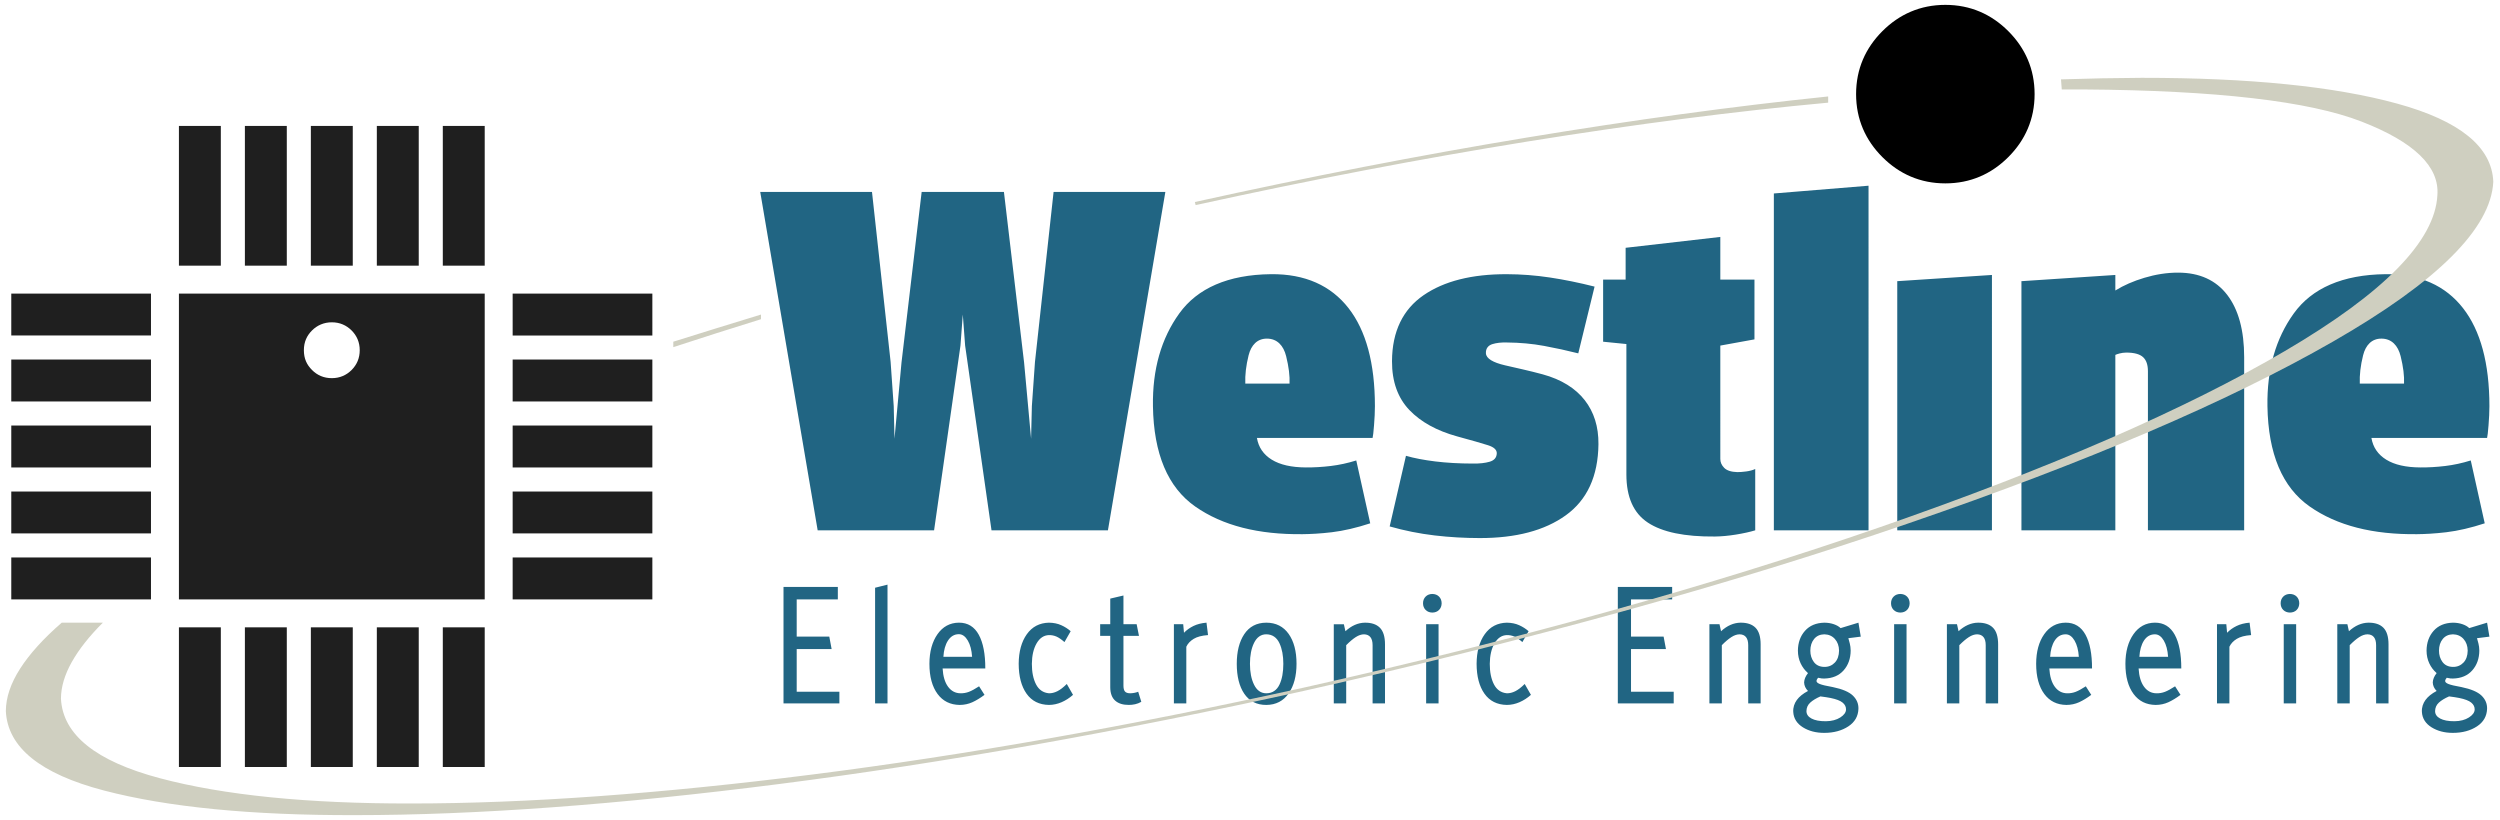
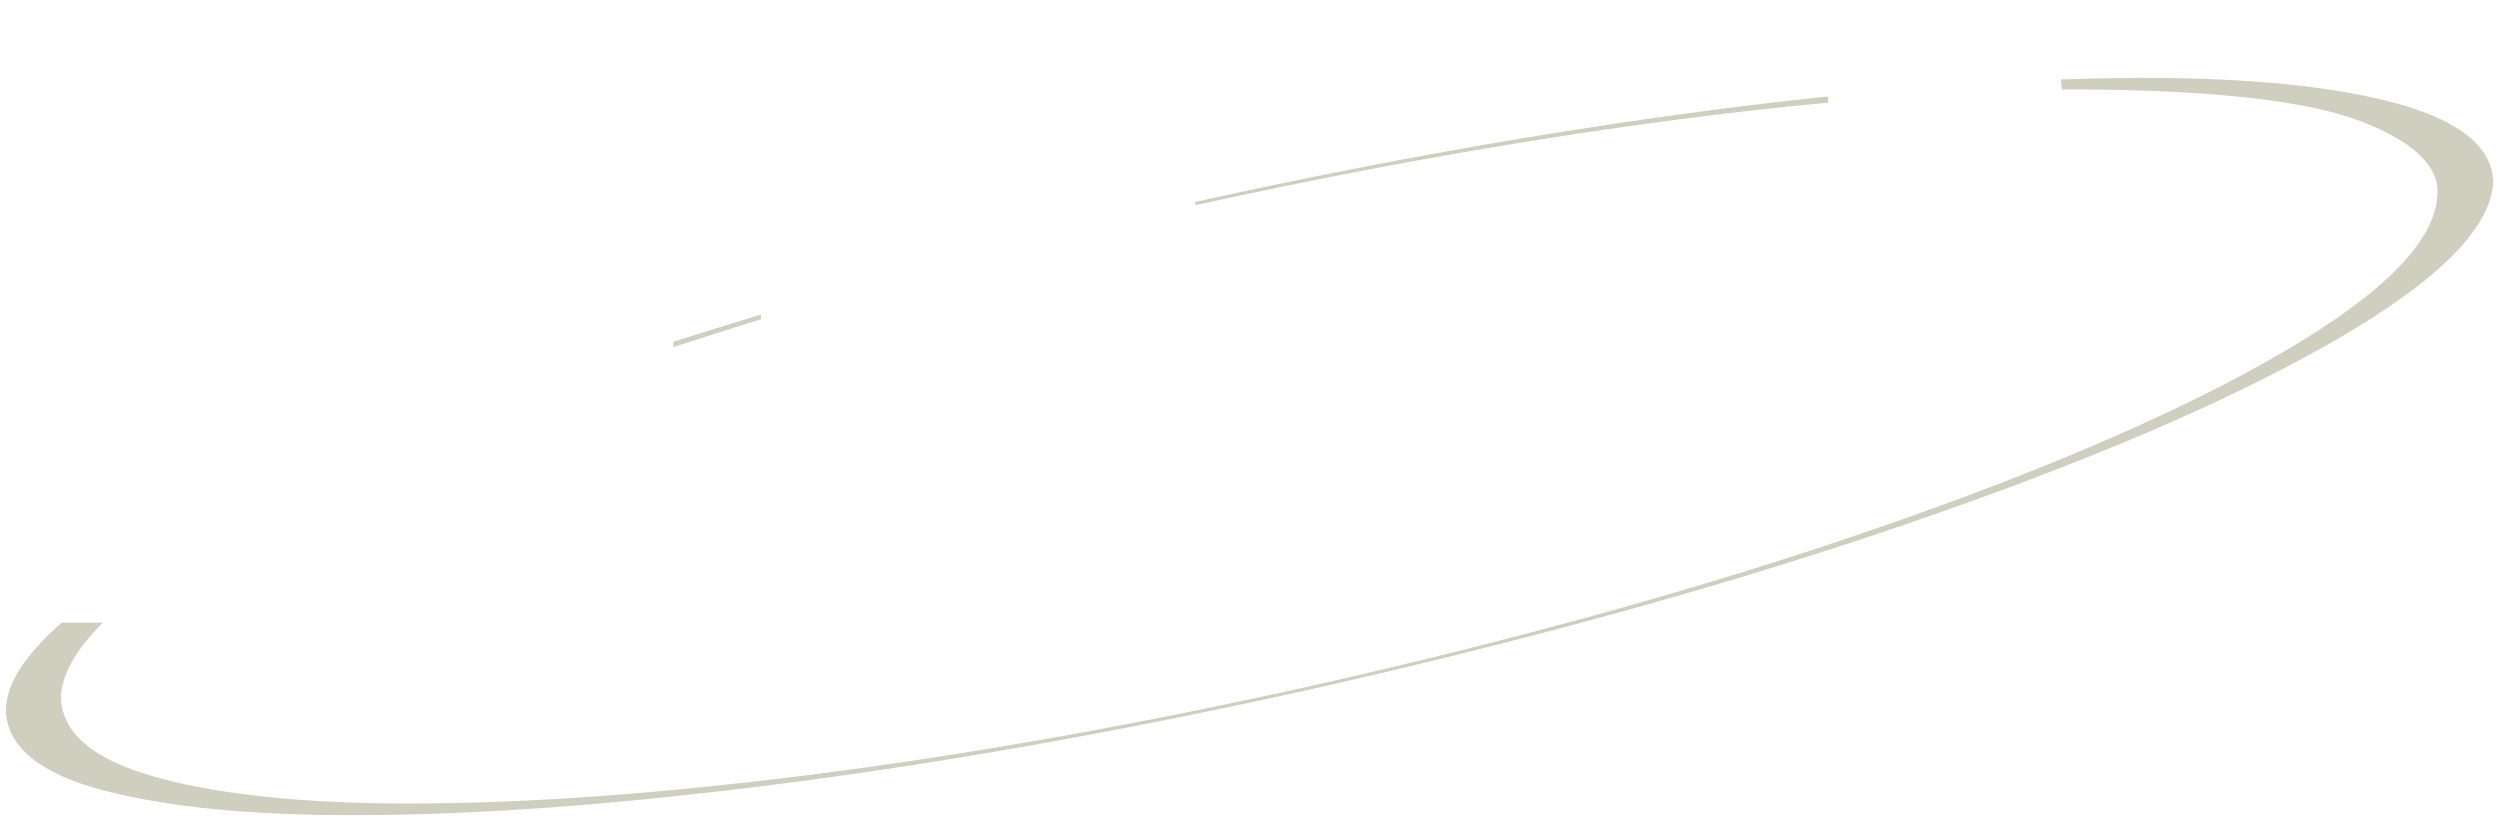
<svg xmlns="http://www.w3.org/2000/svg" version="1.0" width="256" height="84" id="svg2958" style="display:inline" viewBox="0 0 256 84">
  <defs id="defs2960" />
  <g id="g172" transform="matrix(1.445,0,0,1.445,0.087,-0.208)">
-     <path d="m 32.034,56.305 v -9.9 h -2.97 v 9.9 z m 0,-35.53 V 10.875 h -2.97 v 9.9 z m -4.675,35.53 v -9.9 h -2.97 v 9.9 z m 0,-35.53 V 10.875 h -2.97 v 9.9 z m -4.675,35.53 V 46.405 H 19.714 v 9.9 z m 0,-35.53 V 10.875 H 19.714 v 9.9 z M 3.159,39.75 H 13.059 V 36.78 H 3.159 Z m 35.53,0 h 9.9 V 36.78 H 38.689 Z M 3.159,35.075 H 13.059 V 32.105 H 3.159 Z m 35.53,0 h 9.9 V 32.105 H 38.689 Z M 3.159,25.725 H 13.059 V 22.755 H 3.159 Z m 0,18.7 H 13.059 V 41.455 H 3.159 Z M 18.009,56.305 V 46.405 H 15.039 v 9.9 z m 18.7,0 v -9.9 h -2.97 v 9.9 z M 18.009,20.775 V 10.875 H 15.039 v 9.9 z m 18.7,0 V 10.875 h -2.97 v 9.9 z m 1.98,4.95 h 9.9 V 22.755 H 38.689 Z M 15.039,44.425 H 36.709 V 22.755 H 15.039 Z m 23.65,0 h 9.9 V 41.455 H 38.689 Z M 24.471,25.367 c 0.361,-0.361 0.839,-0.577 1.402,-0.577 0.564,0 1.031,0.206 1.402,0.577 0.371,0.371 0.577,0.839 0.577,1.402 0,0.564 -0.206,1.031 -0.577,1.402 -0.371,0.371 -0.839,0.577 -1.402,0.577 -0.564,1e-6 -1.031,-0.206 -1.402,-0.577 -0.371,-0.371 -0.577,-0.804 -0.577,-1.402 0,-0.59 0.212,-1.037 0.577,-1.402 z M 3.159,30.4 H 13.059 V 27.43 H 3.159 Z m 35.53,0 h 9.9 v -2.97 h -9.9 z" transform="translate(-2.42,-1.806)" id="text2971" style="font-style:normal;font-variant:normal;font-weight:normal;font-stretch:normal;font-size:55px;line-height:125%;font-family:Westline;-inkscape-font-specification:Westline;text-align:start;writing-mode:lr-tb;text-anchor:start;display:inline;opacity:1;fill:#1f1f1f;fill-opacity:1;stroke:none;stroke-width:1px;stroke-linecap:butt;stroke-linejoin:miter;stroke-opacity:1" />
-     <path d="m 93.303,48.99 c 10e-7,0.592 -0.087,1.085 -0.275,1.478 -0.188,0.393 -0.5,0.612 -0.935,0.612 -0.385,0 -0.674,-0.219 -0.866,-0.612 -0.193,-0.393 -0.289,-0.886 -0.289,-1.478 -9.1e-5,-0.592 0.096,-1.085 0.289,-1.478 0.192,-0.393 0.481,-0.613 0.866,-0.612 0.435,0.002 0.747,0.229 0.935,0.632 0.188,0.403 0.275,0.889 0.275,1.457 z m 0.935,0 c 0,-0.891 -0.189,-1.597 -0.557,-2.117 -0.368,-0.52 -0.897,-0.799 -1.588,-0.797 -0.689,0.002 -1.209,0.288 -1.561,0.818 -0.352,0.531 -0.528,1.229 -0.529,2.097 0.001,0.891 0.178,1.597 0.529,2.117 0.352,0.52 0.872,0.799 1.561,0.797 0.691,-0.002 1.22,-0.288 1.588,-0.818 0.368,-0.531 0.557,-1.229 0.557,-2.097 z m 37.4,0.22 c -0.33,-0.004 -0.578,-0.127 -0.742,-0.351 -0.165,-0.223 -0.248,-0.492 -0.247,-0.804 0.003,-0.337 0.093,-0.612 0.268,-0.825 0.175,-0.213 0.416,-0.323 0.722,-0.33 0.308,0.007 0.558,0.117 0.749,0.33 0.191,0.213 0.29,0.488 0.296,0.825 -0.006,0.361 -0.104,0.643 -0.296,0.846 -0.191,0.203 -0.441,0.313 -0.749,0.309 z m 44.549,0 c -0.33,-0.004 -0.578,-0.127 -0.742,-0.351 -0.165,-0.223 -0.248,-0.492 -0.247,-0.804 0.003,-0.337 0.093,-0.612 0.268,-0.825 0.175,-0.213 0.416,-0.323 0.722,-0.33 0.308,0.007 0.558,0.117 0.749,0.33 0.191,0.213 0.29,0.488 0.296,0.825 -0.006,0.361 -0.104,0.643 -0.296,0.846 -0.192,0.203 -0.441,0.313 -0.749,0.309 z m 0,4.675 c 0.678,-0.001 1.246,-0.159 1.705,-0.461 0.458,-0.301 0.696,-0.716 0.715,-1.244 0.01,-0.36 -0.12,-0.671 -0.392,-0.935 -0.272,-0.264 -0.746,-0.465 -1.423,-0.605 -0.457,-0.08 -0.767,-0.154 -0.928,-0.22 -0.162,-0.066 -0.237,-0.14 -0.227,-0.22 9.7e-4,-0.03 0.012,-0.066 0.034,-0.11 0.022,-0.044 0.047,-0.08 0.076,-0.11 0.108,0.026 0.195,0.042 0.261,0.048 0.066,0.006 0.126,0.008 0.179,0.007 0.583,-0.014 1.039,-0.206 1.368,-0.577 0.329,-0.371 0.496,-0.839 0.502,-1.402 -0.004,-0.191 -0.024,-0.359 -0.062,-0.502 -0.038,-0.143 -0.072,-0.269 -0.103,-0.378 l 0.88,-0.11 -0.165,-0.99 -1.265,0.385 c -0.114,-0.112 -0.272,-0.204 -0.474,-0.275 -0.203,-0.071 -0.43,-0.108 -0.681,-0.11 -0.583,0.014 -1.039,0.206 -1.368,0.577 -0.329,0.371 -0.496,0.839 -0.502,1.402 0.002,0.331 0.066,0.631 0.193,0.901 0.126,0.269 0.3,0.501 0.522,0.694 -0.174,0.22 -0.266,0.44 -0.275,0.66 0.009,0.229 0.101,0.431 0.275,0.605 -0.357,0.189 -0.62,0.402 -0.791,0.639 -0.171,0.237 -0.273,0.52 -0.254,0.846 0.026,0.472 0.273,0.835 0.687,1.093 0.415,0.258 0.919,0.393 1.512,0.392 z m 0.11,-0.825 c -0.442,0.004 -0.782,-0.066 -1.017,-0.192 -0.236,-0.126 -0.355,-0.3 -0.357,-0.522 0.003,-0.243 0.093,-0.445 0.268,-0.605 0.175,-0.16 0.416,-0.307 0.722,-0.44 0.181,0.025 0.314,0.044 0.399,0.055 0.085,0.011 0.19,0.03 0.316,0.055 0.407,0.083 0.693,0.192 0.859,0.33 0.166,0.137 0.246,0.302 0.241,0.495 -0.008,0.203 -0.143,0.388 -0.406,0.557 -0.263,0.168 -0.604,0.264 -1.024,0.268 z m -39.929,-8.36 c 0,0.196 0.065,0.354 0.186,0.474 0.12,0.12 0.278,0.182 0.474,0.186 0.196,-0.003 0.354,-0.065 0.474,-0.186 0.12,-0.12 0.182,-0.278 0.186,-0.474 -0.004,-0.196 -0.065,-0.354 -0.186,-0.474 -0.12,-0.12 -0.279,-0.182 -0.474,-0.186 -0.196,0.003 -0.354,0.065 -0.474,0.186 -0.12,0.12 -0.186,0.278 -0.186,0.474 z m 27.61,0 c 0,0.196 0.065,0.354 0.186,0.474 0.12,0.12 0.278,0.182 0.474,0.186 0.196,-0.003 0.354,-0.065 0.474,-0.186 0.12,-0.12 0.182,-0.278 0.186,-0.474 -0.004,-0.196 -0.066,-0.354 -0.186,-0.474 -0.12,-0.12 -0.279,-0.182 -0.474,-0.186 -0.196,0.003 -0.354,0.065 -0.474,0.186 -0.12,0.12 -0.186,0.278 -0.186,0.474 z m -8.91,2.2 c 0.252,0 0.463,0.157 0.632,0.447 0.169,0.29 0.27,0.673 0.302,1.148 h -2.035 c 0.029,-0.476 0.136,-0.858 0.323,-1.148 0.187,-0.29 0.446,-0.447 0.777,-0.447 z m -6.325,0 c 0.252,0 0.463,0.157 0.632,0.447 0.169,0.29 0.27,0.673 0.302,1.148 h -2.035 c 0.029,-0.476 0.136,-0.858 0.323,-1.148 0.187,-0.29 0.446,-0.447 0.777,-0.447 z m -17.105,6.985 c 0.678,-0.001 1.247,-0.159 1.705,-0.461 0.458,-0.301 0.697,-0.716 0.715,-1.244 0.01,-0.36 -0.12,-0.671 -0.392,-0.935 -0.272,-0.264 -0.746,-0.465 -1.423,-0.605 -0.457,-0.08 -0.767,-0.154 -0.928,-0.22 -0.162,-0.066 -0.237,-0.14 -0.227,-0.22 0.001,-0.03 0.013,-0.066 0.034,-0.11 0.022,-0.044 0.047,-0.08 0.076,-0.11 0.108,0.026 0.195,0.042 0.261,0.048 0.066,0.006 0.126,0.008 0.179,0.007 0.583,-0.014 1.039,-0.206 1.368,-0.577 0.329,-0.371 0.496,-0.839 0.502,-1.402 -0.004,-0.191 -0.024,-0.359 -0.062,-0.502 -0.038,-0.143 -0.072,-0.269 -0.103,-0.378 l 0.88,-0.11 -0.165,-0.99 -1.265,0.385 c -0.114,-0.112 -0.272,-0.204 -0.474,-0.275 -0.203,-0.071 -0.43,-0.108 -0.681,-0.11 -0.583,0.014 -1.039,0.206 -1.368,0.577 -0.329,0.371 -0.496,0.839 -0.502,1.402 0.002,0.331 0.066,0.631 0.193,0.901 0.126,0.269 0.3,0.501 0.522,0.694 -0.174,0.22 -0.266,0.44 -0.275,0.66 0.009,0.229 0.101,0.431 0.275,0.605 -0.356,0.189 -0.62,0.402 -0.791,0.639 -0.171,0.237 -0.273,0.52 -0.254,0.846 0.026,0.472 0.273,0.835 0.687,1.093 0.415,0.258 0.919,0.393 1.512,0.392 z m 0.11,-0.825 c -0.442,0.004 -0.782,-0.066 -1.017,-0.192 -0.236,-0.126 -0.355,-0.3 -0.357,-0.522 0.003,-0.243 0.093,-0.445 0.268,-0.605 0.175,-0.16 0.416,-0.307 0.722,-0.44 0.181,0.025 0.314,0.044 0.399,0.055 0.085,0.011 0.19,0.03 0.316,0.055 0.407,0.083 0.693,0.192 0.859,0.33 0.166,0.137 0.246,0.302 0.241,0.495 -0.008,0.203 -0.143,0.388 -0.406,0.557 -0.263,0.168 -0.604,0.264 -1.024,0.268 z m -28.545,-8.36 c 0,0.196 0.065,0.354 0.186,0.474 0.12,0.12 0.278,0.182 0.474,0.186 0.196,-0.003 0.354,-0.065 0.474,-0.186 0.12,-0.12 0.182,-0.278 0.186,-0.474 -0.004,-0.196 -0.065,-0.354 -0.186,-0.474 -0.12,-0.12 -0.279,-0.182 -0.474,-0.186 -0.196,0.003 -0.354,0.065 -0.474,0.186 -0.12,0.12 -0.186,0.278 -0.186,0.474 z m -32.893,2.191 c 0.256,0 0.467,0.166 0.636,0.456 0.17,0.29 0.27,0.673 0.302,1.148 h -2.035 c 0.029,-0.476 0.136,-0.858 0.323,-1.148 0.187,-0.29 0.442,-0.456 0.773,-0.456 z m -2.636,-31.341 -1.43,12.1 -0.495,5.39 -0.055,-2.31 -0.22,-3.135 -1.32,-12.045 h -7.92 l 4.07,23.98 h 8.25 l 1.87,-13.09 0.165,-2.2 0.165,2.2 1.87,13.09 h 8.25 L 84.943,15.55 h -7.92 l -1.32,12.045 -0.22,3.135 -0.055,2.31 -0.495,-5.39 -1.43,-12.1 z m 33.165,23.705 c 1.049,0.299 2.113,0.512 3.19,0.639 1.077,0.127 2.14,0.184 3.19,0.186 2.564,0.003 4.599,-0.531 6.105,-1.616 1.506,-1.085 2.286,-2.765 2.31,-5.039 0.013,-1.241 -0.32,-2.279 -0.969,-3.114 -0.65,-0.835 -1.641,-1.469 -2.991,-1.836 -0.931,-0.253 -1.827,-0.443 -2.667,-0.639 -0.841,-0.196 -1.325,-0.476 -1.347,-0.846 -0.021,-0.343 0.165,-0.563 0.454,-0.653 0.289,-0.09 0.632,-0.129 1.031,-0.117 0.929,0.008 1.807,0.088 2.633,0.241 0.826,0.152 1.635,0.329 2.427,0.529 l 1.155,-4.73 c -1.094,-0.277 -2.151,-0.493 -3.169,-0.646 -1.019,-0.154 -2.034,-0.231 -3.046,-0.234 -2.481,-0.008 -4.449,0.489 -5.906,1.492 -1.456,1.003 -2.223,2.559 -2.234,4.668 -0.008,1.47 0.426,2.627 1.237,3.472 0.811,0.844 1.939,1.466 3.382,1.863 1.031,0.281 1.76,0.489 2.186,0.626 0.426,0.136 0.632,0.331 0.619,0.584 -0.013,0.294 -0.18,0.489 -0.502,0.584 -0.322,0.095 -0.723,0.139 -1.203,0.131 -0.967,-0.002 -1.852,-0.053 -2.654,-0.151 -0.802,-0.099 -1.494,-0.231 -2.076,-0.399 z m 16.775,-12.925 v 9.24 c 0,1.603 0.502,2.742 1.526,3.417 1.024,0.675 2.605,1.003 4.744,0.983 0.459,-0.005 0.957,-0.05 1.492,-0.137 0.535,-0.087 0.991,-0.188 1.368,-0.302 v -4.345 c -0.177,0.081 -0.387,0.139 -0.632,0.172 -0.245,0.033 -0.456,0.049 -0.632,0.048 -0.436,-0.011 -0.747,-0.112 -0.935,-0.302 -0.188,-0.19 -0.275,-0.401 -0.275,-0.632 V 26.44 l 2.42,-0.44 V 21.765 h -2.42 v -3.025 l -6.71,0.77 v 2.255 h -1.595 v 4.4 z m 17.16,13.2 V 15.11 l -6.71,0.55 v 23.87 z m 8.745,0 V 21.435 l -6.71,0.44 v 17.655 z m 8.745,0 v -12.43 c 0.059,-0.031 0.16,-0.065 0.302,-0.103 0.142,-0.038 0.298,-0.058 0.467,-0.062 0.569,2.5e-5 0.97,0.11 1.203,0.33 0.232,0.22 0.337,0.55 0.337,0.99 v 11.275 h 6.82 V 27.265 c 0,-1.91 -0.407,-3.384 -1.203,-4.421 -0.797,-1.037 -1.954,-1.571 -3.472,-1.574 -0.811,-0.002 -1.609,0.13 -2.392,0.364 -0.784,0.235 -1.471,0.535 -2.062,0.901 v -1.1 l -6.655,0.44 V 39.53 Z M 90.608,29.135 c -0.025,-0.614 0.053,-1.283 0.234,-2.007 0.181,-0.724 0.617,-1.188 1.306,-1.182 0.716,0.005 1.167,0.489 1.354,1.244 0.187,0.755 0.267,1.404 0.241,1.946 z m 9.02,3.85 c 0.031,-0.118 0.065,-0.418 0.103,-0.901 0.038,-0.482 0.062,-0.934 0.062,-1.354 -10e-4,-3.036 -0.628,-5.351 -1.87,-6.944 -1.242,-1.593 -3.076,-2.434 -5.5,-2.406 -3.044,0.034 -5.207,0.999 -6.49,2.777 -1.283,1.778 -1.911,3.969 -1.87,6.572 0.053,3.386 1.056,5.758 2.997,7.116 1.941,1.358 4.48,1.996 7.617,1.959 0.536,-0.006 1.224,-0.037 2.062,-0.137 0.839,-0.101 1.746,-0.312 2.722,-0.632 l -0.99,-4.455 c -0.606,0.189 -1.209,0.32 -1.808,0.392 -0.599,0.072 -1.188,0.107 -1.767,0.103 -1.021,-0.005 -1.825,-0.188 -2.413,-0.55 -0.588,-0.362 -0.939,-0.875 -1.052,-1.54 z M 61.843,51.795 v -0.825 h -3.025 v -3.025 h 2.475 l -0.165,-0.88 h -2.31 v -2.64 h 2.915 V 43.545 h -3.85 v 8.25 z m 3.41,0 v -8.415 l -0.88,0.22 v 8.195 z m 6.93,-2.475 c 0.001,-1.026 -0.152,-1.821 -0.461,-2.386 -0.308,-0.565 -0.778,-0.863 -1.409,-0.859 -0.641,0.004 -1.147,0.288 -1.519,0.818 -0.372,0.531 -0.57,1.229 -0.571,2.097 -5.88e-4,0.916 0.199,1.628 0.577,2.138 0.378,0.51 0.901,0.769 1.567,0.777 0.324,-0.002 0.624,-0.066 0.901,-0.192 0.276,-0.126 0.563,-0.3 0.859,-0.522 L 71.743,50.585 c -0.292,0.189 -0.533,0.32 -0.722,0.392 -0.189,0.072 -0.389,0.107 -0.598,0.103 -0.362,-0.005 -0.655,-0.16 -0.88,-0.467 -0.225,-0.307 -0.353,-0.738 -0.385,-1.292 z m 10.835,1.65 c -0.156,0.064 -0.339,0.101 -0.55,0.11 -0.189,0.001 -0.32,-0.042 -0.392,-0.131 -0.072,-0.088 -0.103,-0.228 -0.103,-0.419 v -3.52 h 1.1 l -0.165,-0.825 h -0.935 v -2.035 l -0.935,0.22 v 1.815 h -0.715 v 0.825 h 0.715 v 3.63 c 0,0.438 0.12,0.759 0.351,0.962 0.23,0.204 0.553,0.305 0.969,0.302 0.14,0.001 0.286,-0.015 0.44,-0.048 0.153,-0.033 0.3,-0.091 0.44,-0.172 z m 78.759,-4.895 c -0.355,0.03 -0.662,0.108 -0.921,0.234 -0.259,0.126 -0.484,0.286 -0.674,0.481 l -0.055,-0.605 h -0.66 v 5.61 h 0.88 v -4.015 c 0.105,-0.223 0.279,-0.409 0.522,-0.557 0.243,-0.148 0.582,-0.237 1.017,-0.268 z m -61.269,5.72 v -4.18 c 0,-0.545 -0.123,-0.94 -0.364,-1.182 -0.242,-0.243 -0.597,-0.362 -1.066,-0.357 -0.486,0.009 -0.944,0.211 -1.375,0.605 l -0.11,-0.495 h -0.715 v 5.61 h 0.88 v -4.125 c 0.245,-0.249 0.47,-0.439 0.674,-0.571 0.204,-0.132 0.401,-0.198 0.591,-0.199 0.394,0.009 0.605,0.266 0.605,0.77 v 4.125 z m 3.795,0 v -5.61 h -0.88 v 5.61 z M 77.958,50.42 c -0.245,0.244 -0.47,0.416 -0.674,0.516 -0.204,0.1 -0.401,0.148 -0.591,0.144 -0.411,-0.039 -0.716,-0.25 -0.914,-0.632 -0.198,-0.383 -0.297,-0.869 -0.296,-1.457 0.006,-0.59 0.118,-1.074 0.337,-1.451 0.219,-0.377 0.51,-0.572 0.873,-0.584 0.187,-0.003 0.363,0.031 0.529,0.103 0.166,0.072 0.356,0.203 0.571,0.392 l 0.44,-0.77 c -0.191,-0.17 -0.414,-0.312 -0.667,-0.426 -0.253,-0.115 -0.544,-0.174 -0.873,-0.179 -0.667,0.015 -1.189,0.288 -1.567,0.818 -0.378,0.531 -0.571,1.229 -0.577,2.097 0.003,0.891 0.189,1.597 0.557,2.117 0.368,0.52 0.897,0.786 1.588,0.797 0.305,-0.002 0.603,-0.066 0.894,-0.192 0.291,-0.126 0.561,-0.3 0.811,-0.522 z m 43.009,1.375 v -0.825 h -3.025 v -3.025 h 2.475 l -0.165,-0.88 h -2.31 v -2.64 h 2.915 V 43.545 h -3.85 v 8.25 z m 6.16,0 v -4.18 c 0,-0.545 -0.123,-0.94 -0.364,-1.182 -0.242,-0.243 -0.597,-0.362 -1.066,-0.357 -0.486,0.009 -0.944,0.211 -1.375,0.605 l -0.11,-0.495 h -0.715 v 5.61 h 0.88 v -4.125 c 0.245,-0.249 0.47,-0.439 0.674,-0.571 0.204,-0.132 0.401,-0.198 0.591,-0.199 0.394,0.009 0.605,0.266 0.605,0.77 v 4.125 z m 10.34,0 v -5.61 h -0.88 v 5.61 z m 6.49,0 v -4.18 c 0,-0.545 -0.123,-0.94 -0.364,-1.182 -0.242,-0.243 -0.597,-0.362 -1.066,-0.357 -0.486,0.009 -0.944,0.211 -1.375,0.605 l -0.11,-0.495 h -0.715 v 5.61 h 0.88 v -4.125 c 0.245,-0.249 0.47,-0.439 0.674,-0.571 0.204,-0.132 0.401,-0.198 0.591,-0.199 0.394,0.009 0.605,0.266 0.605,0.77 v 4.125 z m 6.655,-2.475 c 0.001,-1.026 -0.153,-1.821 -0.461,-2.386 -0.308,-0.565 -0.778,-0.863 -1.409,-0.859 -0.641,0.004 -1.147,0.288 -1.519,0.818 -0.373,0.531 -0.57,1.229 -0.571,2.097 -5.9e-4,0.916 0.199,1.628 0.577,2.138 0.378,0.51 0.9,0.769 1.567,0.777 0.324,-0.002 0.624,-0.066 0.901,-0.192 0.276,-0.126 0.562,-0.3 0.859,-0.522 l -0.385,-0.605 c -0.292,0.189 -0.533,0.32 -0.722,0.392 -0.189,0.072 -0.389,0.107 -0.598,0.103 -0.362,-0.005 -0.656,-0.16 -0.88,-0.467 -0.225,-0.307 -0.353,-0.738 -0.385,-1.292 z m 6.325,0 c 9.9e-4,-1.026 -0.153,-1.821 -0.461,-2.386 -0.308,-0.565 -0.778,-0.863 -1.409,-0.859 -0.641,0.004 -1.147,0.288 -1.519,0.818 -0.373,0.531 -0.57,1.229 -0.571,2.097 -5.9e-4,0.916 0.199,1.628 0.578,2.138 0.378,0.51 0.9,0.769 1.567,0.777 0.324,-0.002 0.624,-0.066 0.901,-0.192 0.276,-0.126 0.562,-0.3 0.859,-0.522 l -0.385,-0.605 c -0.292,0.189 -0.533,0.32 -0.722,0.392 -0.189,0.072 -0.389,0.107 -0.598,0.103 -0.362,-0.005 -0.656,-0.16 -0.88,-0.467 -0.225,-0.307 -0.353,-0.738 -0.385,-1.292 z m 8.14,2.475 v -5.61 h -0.88 v 5.61 z m 6.545,0 v -4.18 c 0,-0.545 -0.123,-0.94 -0.364,-1.182 -0.242,-0.243 -0.597,-0.362 -1.066,-0.357 -0.486,0.009 -0.944,0.211 -1.375,0.605 l -0.11,-0.495 h -0.715 v 5.61 h 0.88 v -4.125 c 0.245,-0.249 0.47,-0.439 0.674,-0.571 0.204,-0.132 0.401,-0.198 0.591,-0.199 0.394,0.009 0.605,0.266 0.605,0.77 v 4.125 z m -61.214,-1.375 c -0.245,0.244 -0.47,0.416 -0.674,0.516 -0.204,0.1 -0.401,0.148 -0.591,0.144 -0.411,-0.039 -0.716,-0.25 -0.914,-0.632 -0.198,-0.383 -0.297,-0.869 -0.296,-1.457 0.006,-0.59 0.118,-1.074 0.337,-1.451 0.219,-0.377 0.51,-0.572 0.873,-0.584 0.187,-0.003 0.363,0.031 0.529,0.103 0.166,0.072 0.356,0.203 0.571,0.392 l 0.44,-0.77 c -0.191,-0.17 -0.414,-0.312 -0.667,-0.426 -0.253,-0.115 -0.544,-0.174 -0.873,-0.179 -0.667,0.015 -1.189,0.288 -1.567,0.818 -0.378,0.531 -0.571,1.229 -0.577,2.097 0.003,0.891 0.189,1.597 0.557,2.117 0.368,0.52 0.897,0.786 1.588,0.797 0.305,-0.002 0.603,-0.066 0.894,-0.192 0.291,-0.126 0.561,-0.3 0.811,-0.522 z M 87.858,46.075 c -0.355,0.03 -0.662,0.108 -0.921,0.234 -0.259,0.126 -0.484,0.286 -0.674,0.481 l -0.055,-0.605 h -0.66 v 5.61 h 0.88 v -4.015 c 0.105,-0.223 0.279,-0.409 0.522,-0.557 0.243,-0.148 0.582,-0.237 1.017,-0.268 z M 169.587,29.135 c -0.025,-0.614 0.052,-1.283 0.234,-2.007 0.181,-0.724 0.617,-1.188 1.306,-1.182 0.716,0.005 1.167,0.489 1.354,1.244 0.187,0.755 0.267,1.404 0.241,1.946 z m 9.02,3.85 c 0.031,-0.118 0.065,-0.418 0.103,-0.901 0.038,-0.482 0.062,-0.934 0.062,-1.354 -0.001,-3.036 -0.628,-5.351 -1.87,-6.944 -1.242,-1.593 -3.076,-2.434 -5.5,-2.406 -3.044,0.034 -5.207,0.999 -6.49,2.777 -1.283,1.778 -1.911,3.969 -1.87,6.572 0.053,3.386 1.056,5.758 2.997,7.116 1.941,1.358 4.48,1.996 7.617,1.959 0.536,-0.006 1.224,-0.037 2.062,-0.137 0.839,-0.101 1.746,-0.312 2.722,-0.632 l -0.99,-4.455 c -0.606,0.189 -1.209,0.32 -1.808,0.392 -0.599,0.072 -1.188,0.107 -1.767,0.103 -1.021,-0.005 -1.825,-0.188 -2.413,-0.55 -0.588,-0.362 -0.939,-0.875 -1.052,-1.54 z" transform="translate(-2.42,-1.806)" id="text2975" style="font-style:normal;font-variant:normal;font-weight:normal;font-stretch:normal;font-size:55px;line-height:125%;font-family:Westline;-inkscape-font-specification:Westline;text-align:start;writing-mode:lr-tb;text-anchor:start;display:inline;opacity:1;fill:#216583;fill-opacity:1;stroke:none;stroke-width:1px;stroke-linecap:butt;stroke-linejoin:miter;stroke-opacity:1" />
    <path d="m 6.734,46.075 c -1.296,1.127 -2.279,2.214 -2.949,3.259 -0.67,1.045 -1.007,2.049 -1.011,3.011 0.127,2.569 2.444,4.443 6.951,5.624 4.506,1.18 10.44,1.762 17.799,1.746 8.572,-0.002 18.611,-0.74 30.119,-2.214 11.507,-1.474 23.871,-3.669 37.09,-6.586 15.914,-3.573 30.2,-7.53 42.857,-11.872 12.657,-4.341 22.689,-8.637 30.097,-12.886 7.407,-4.25 11.194,-8.023 11.36,-11.322 -0.096,-2.473 -2.365,-4.32 -6.806,-5.541 -4.441,-1.221 -10.478,-1.831 -18.109,-1.829 -1.824,0.009 -3.731,0.046 -5.72,0.11 l 0.055,0.715 h 1.595 c 9.368,0.068 15.918,0.826 19.648,2.276 3.731,1.45 5.523,3.184 5.376,5.204 -0.157,3.241 -3.761,6.928 -10.812,11.059 -7.052,4.131 -16.612,8.29 -28.681,12.477 -12.069,4.186 -25.708,7.983 -40.915,11.389 -12.354,2.724 -23.932,4.77 -34.732,6.139 -10.801,1.369 -20.288,2.054 -28.462,2.056 C 24.146,58.9 18.211,58.302 13.678,57.095 9.145,55.889 6.812,54.012 6.679,51.465 6.682,50.639 6.937,49.775 7.442,48.873 7.947,47.971 8.683,47.038 9.649,46.075 Z M 50.073,26.55 c 1.015,-0.33 2.037,-0.66 3.066,-0.99 1.029,-0.33 2.078,-0.66 3.149,-0.99 v -0.33 c -1.067,0.328 -2.11,0.649 -3.128,0.962 -1.019,0.314 -2.048,0.635 -3.087,0.962 z m 37.015,-10.065 c 8.148,-1.791 16.01,-3.296 23.588,-4.517 7.577,-1.22 14.656,-2.135 21.237,-2.743 V 8.785 c -6.662,0.69 -13.784,1.661 -21.367,2.915 -7.583,1.254 -15.421,2.775 -23.512,4.565 z" transform="translate(-2.42,-1.806)" id="text2979" style="font-style:normal;font-variant:normal;font-weight:normal;font-stretch:normal;font-size:55px;line-height:125%;font-family:Westline;-inkscape-font-specification:Westline;text-align:start;writing-mode:lr-tb;text-anchor:start;display:inline;opacity:1;fill:#cfcfc0;fill-opacity:1;stroke:none;stroke-width:1px;stroke-linecap:butt;stroke-linejoin:miter;stroke-opacity:1" />
-     <path d="m 133.892,8.62 c 0,1.779 0.668,3.267 1.863,4.462 1.195,1.195 2.682,1.863 4.462,1.863 1.779,0 3.267,-0.668 4.462,-1.863 1.195,-1.195 1.863,-2.682 1.863,-4.462 0,-1.779 -0.668,-3.267 -1.863,-4.462 -1.195,-1.195 -2.682,-1.863 -4.462,-1.863 -1.779,0 -3.267,0.668 -4.462,1.863 -1.195,1.195 -1.863,2.682 -1.863,4.462 z" transform="translate(-2.42,-1.806)" id="text2983" style="font-style:normal;font-variant:normal;font-weight:normal;font-stretch:normal;font-size:55px;line-height:125%;font-family:Westline;-inkscape-font-specification:Westline;text-align:start;writing-mode:lr-tb;text-anchor:start;display:inline;opacity:1;fill:#000000;fill-opacity:1;stroke:none;stroke-width:1px;stroke-linecap:butt;stroke-linejoin:miter;stroke-opacity:1" />
  </g>
</svg>